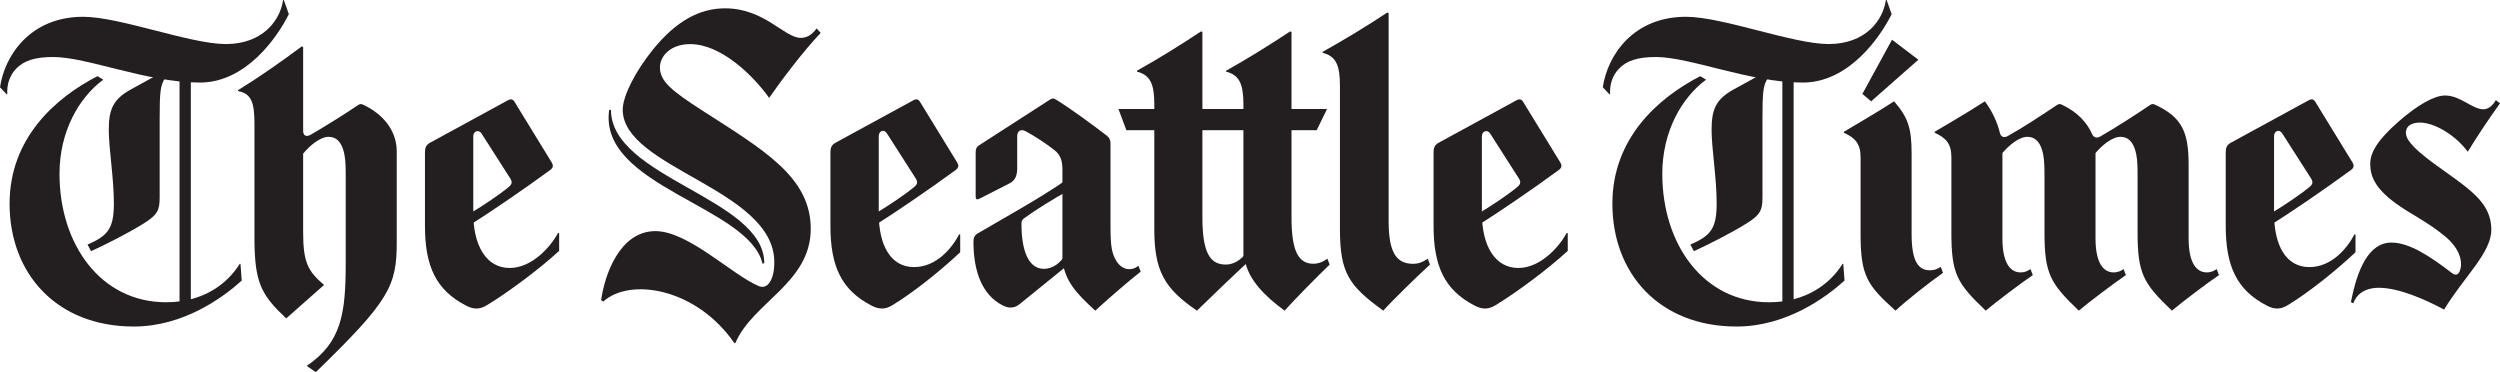
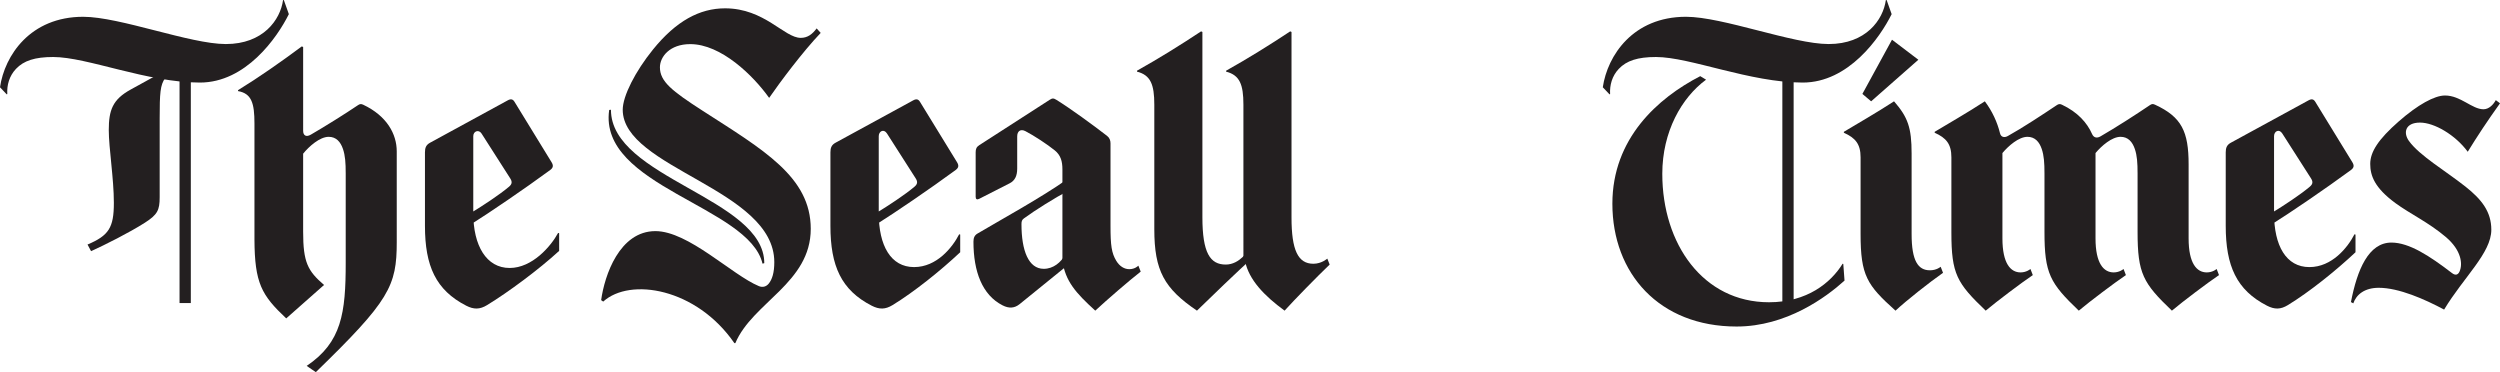
<svg xmlns="http://www.w3.org/2000/svg" xmlns:ns1="http://www.inkscape.org/namespaces/inkscape" xmlns:ns2="http://sodipodi.sourceforge.net/DTD/sodipodi-0.dtd" width="637.291" height="94.867" id="svg8627" ns1:version="0.48.5 r10040" ns2:docname="New document 7">
  <defs id="defs3" />
  <g ns1:label="Layer 1" ns1:groupmode="layer" id="layer1" transform="translate(-15.64,-336.357)">
    <path ns1:connector-curvature="0" id="path346" style="fill:#231f20;fill-opacity:1;fill-rule:evenodd;stroke:none" d="m 627.135,367.291 c 4.845,-4.244 9.105,-6.59 11.773,-6.59 3.979,0 6.909,3.511 9.8,3.511 1.425,0 2.534,-1.201 3.154,-2.329 l 1.07,0.809 c -3.275,4.565 -5.969,8.67 -8.223,12.351 -3.172,-4.316 -8.543,-7.435 -12.166,-7.435 -3.765,0 -4.348,2.574 -2.817,4.695 2.704,3.74 9.369,7.641 14.401,11.623 4.112,3.254 6.591,6.383 6.591,11.001 0,5.915 -7.004,12.016 -12.035,20.35 -4.939,-2.646 -11.544,-5.556 -16.654,-5.556 -3.624,0 -5.725,1.726 -6.495,3.962 l -0.601,-0.32 c 1.595,-8.262 4.486,-15.171 10.326,-15.171 4.505,0 9.707,3.381 15.431,7.774 0.881,0.677 1.526,0.468 1.917,-0.375 0.86,-1.877 0.537,-5.409 -3.495,-8.824 -4.43,-3.756 -9.136,-5.914 -12.841,-8.636 -5.271,-3.875 -6.42,-6.947 -6.42,-9.989 0,-3.042 2.035,-6.254 7.284,-10.851" />
    <g transform="matrix(1.25,0,0,-1.25,490.393,360.3)" id="g348">
      <path ns1:connector-curvature="0" id="path350" style="fill:#231f20;fill-opacity:1;fill-rule:evenodd;stroke:none" d="M 0,0 6.038,11.055 11.415,6.969 1.785,-1.508 0,0 z" />
    </g>
    <g transform="matrix(1.25,0,0,-1.25,502.943,396.056)" id="g352">
      <path ns1:connector-curvature="0" id="path354" style="fill:#231f20;fill-opacity:1;fill-rule:evenodd;stroke:none" d="m 0,0 c 0,-5.434 1.313,-7.364 3.739,-7.364 1.384,0 2.186,0.722 2.186,0.722 l 0.481,-1.234 c -2.771,-1.935 -7.59,-5.744 -9.691,-7.718 -5.826,5.215 -7.123,7.166 -7.123,15.638 l 0,15.634 c 0,2.714 -1.066,3.962 -3.41,5.009 l 0,0.192 c 2.343,1.412 6.82,3.982 10.232,6.218 2.822,-3.244 3.585,-5.364 3.585,-10.654 L 0,0 z" />
    </g>
    <g transform="matrix(1.25,0,0,-1.25,598.861,414.128)" id="g356">
      <path ns1:connector-curvature="0" id="path358" style="fill:#231f20;fill-opacity:1;fill-rule:nonzero;stroke:none" d="m 0,0 c -1.487,-0.91 -2.707,-0.922 -4.266,-0.121 -6.187,3.176 -8.411,8.081 -8.411,16.28 l 0,14.989 c 0,0.932 0.228,1.519 1.052,1.968 l 15.83,8.636 c 0.657,0.359 1.053,0.236 1.383,-0.3 L 13.143,29.136 C 13.565,28.448 13.47,27.996 12.857,27.544 7.63,23.699 0.331,18.743 -3.035,16.639 l -0.135,2.238 c 2.163,1.308 5.738,3.65 7.645,5.273 0.581,0.493 0.699,0.967 0.242,1.682 l -5.86,9.162 c -0.652,1.021 -1.681,0.466 -1.681,-0.541 l 0,-15.71 c 0,-6.638 2.464,-10.994 7.209,-10.994 4.612,0 7.81,3.987 9.193,6.69 l 0.21,-0.059 0,-3.605 C 9.794,7.019 4.361,2.66 0,0" />
    </g>
    <g transform="matrix(1.25,0,0,-1.25,211.708,361.309)" id="g360">
      <path ns1:connector-curvature="0" id="path362" style="fill:#231f20;fill-opacity:1;fill-rule:evenodd;stroke:none" d="m 0,0 c -3.275,4.596 -9.809,10.964 -16.086,10.964 -4.206,0 -6.188,-2.598 -6.188,-4.731 0,-2.883 2.437,-4.815 8.697,-8.846 12.405,-7.991 22.063,-13.488 22.063,-24.091 0,-11.054 -11.881,-15.004 -15.38,-23.311 l -0.195,0 c -7.735,11.22 -21.253,13.453 -26.75,8.473 l -0.42,0.299 c 0.69,5.045 3.739,14.074 11.069,14.074 6.728,0 15.619,-8.936 21.087,-11.213 0.78,-0.324 1.509,-0.124 2.027,0.517 0.692,0.857 1.128,2.209 1.128,4.371 0,14.9 -30.911,19.15 -30.911,31.076 0,2.809 2.583,7.855 6.188,12.301 4.702,5.799 9.492,8.382 14.689,8.382 8.051,0 12.061,-6.023 15.425,-6.023 1.411,0 2.367,0.751 3.244,1.929 l 0.827,-0.916 C 6.788,9.342 2.132,3.094 0,0" />
    </g>
    <g transform="matrix(1.25,0,0,-1.25,210.469,403.439)" id="g364">
      <path ns1:connector-curvature="0" id="path366" style="fill:#231f20;fill-opacity:1;fill-rule:evenodd;stroke:none" d="m 0,0 c 0,13.247 -31.271,17.378 -31.271,31.286 l -0.36,-0.046 C -33.862,15.649 -3.118,11.643 -0.36,-0.104 L 0,0 z" />
    </g>
    <g transform="matrix(1.25,0,0,-1.25,344.868,391.794)" id="g368">
      <path ns1:connector-curvature="0" id="path370" style="fill:#231f20;fill-opacity:1;fill-rule:evenodd;stroke:none" d="m 0,0 c 0,-6.639 1.308,-9.438 4.461,-9.438 1.682,0 2.839,1.05 2.839,1.05 l 0.479,-1.216 c -2.648,-2.541 -7.228,-7.214 -9.191,-9.399 -4.176,3.052 -7.275,6.309 -8.051,10.061 l -0.344,0.901 -10e-4,31.048 c 0,4.096 -0.745,6.02 -3.529,6.732 l 0,0.192 c 4.358,2.438 8.951,5.287 13.066,8.02 L 0,37.831 0,0 z" />
    </g>
    <g transform="matrix(1.25,0,0,-1.25,322.151,391.72)" id="g372">
      <path ns1:connector-curvature="0" id="path374" style="fill:#231f20;fill-opacity:1;fill-rule:evenodd;stroke:none" d="m 0,0 c 0,-7.301 1.578,-9.663 4.762,-9.663 2.914,0 4.64,3.003 4.64,3.003 l 0.692,-1.74 c -2.534,-2.294 -9.059,-8.536 -11.205,-10.663 -6.656,4.514 -8.696,8.132 -8.697,16.603 l 0,25.407 c 0,4.096 -0.744,6.02 -3.529,6.732 l 0,0.193 c 4.358,2.437 8.951,5.287 13.067,8.02 L 0,37.772 0,0 z" />
    </g>
    <g transform="matrix(1.25,0,0,-1.25,351.29,369.55)" id="g376">
-       <path ns1:connector-curvature="0" id="path378" style="fill:#231f20;fill-opacity:1;fill-rule:evenodd;stroke:none" d="m 0,0 2.103,4.326 -42.537,0 L -38.811,0 0,0 z" />
-     </g>
+       </g>
    <g transform="matrix(1.25,0,0,-1.25,391.592,414.279)" id="g380">
-       <path ns1:connector-curvature="0" id="path382" style="fill:#231f20;fill-opacity:1;fill-rule:nonzero;stroke:none" d="m 0,0 c -6.189,3.176 -8.411,8.081 -8.411,16.279 l 0,14.991 c 0,0.931 0.226,1.518 1.053,1.967 l 15.83,8.636 c 0.655,0.358 1.051,0.236 1.38,-0.3 L 17.407,29.257 C 17.829,28.569 17.736,28.116 17.121,27.665 11.895,23.82 4.596,18.864 1.232,16.76 l -0.136,2.238 c 2.163,1.308 5.738,3.65 7.644,5.272 0.581,0.494 0.699,0.968 0.241,1.683 l -5.857,9.162 c -0.57,0.89 -1.682,0.466 -1.682,-0.541 l 0,-15.71 c 0,-6.638 2.673,-11.175 7.419,-11.175 4.612,0 8.411,4.416 9.884,7.149 l 0.21,-0.06 0,-3.604 C 14.848,7.401 8.625,2.781 4.265,0.121 2.777,-0.789 1.558,-0.801 0,0" />
-     </g>
+       </g>
    <g transform="matrix(1.25,0,0,-1.25,369.624,392.716)" id="g384">
-       <path ns1:connector-curvature="0" id="path386" style="fill:#231f20;fill-opacity:1;fill-rule:evenodd;stroke:none" d="m 0,0 c 0,-6.658 1.714,-8.716 5.049,-8.716 1.68,0 2.912,1.066 2.912,1.066 l 0.48,-1.216 c -2.598,-2.367 -7.578,-7.215 -9.54,-9.4 -6.94,5.039 -8.829,7.622 -8.829,16.602 l 0,29.253 c 0,4.096 -0.743,6.02 -3.527,6.732 l 0,0.193 c 4.356,2.437 9.07,5.286 13.185,8.02 L 0,42.414 0,0 z" />
-     </g>
+       </g>
    <g transform="matrix(1.25,0,0,-1.25,287.609,382.097)" id="g388">
      <path ns1:connector-curvature="0" id="path390" style="fill:#231f20;fill-opacity:1;fill-rule:evenodd;stroke:none" d="m 0,0 c -4.968,-3.557 -14.055,-8.558 -18.23,-11.036 -0.609,-0.361 -0.826,-0.872 -0.826,-1.667 0,-6.086 1.791,-10.867 5.938,-12.976 1.297,-0.66 2.418,-0.612 3.489,0.258 l 9.898,8.027 -0.611,2.023 c -0.89,-1.532 -2.396,-2.858 -4.379,-2.858 -3.11,0 -4.542,3.725 -4.542,9.106 0,0.571 0.084,0.871 0.495,1.175 2.155,1.591 6.475,4.291 8.907,5.562 L 0,0 z" />
    </g>
    <g transform="matrix(1.25,0,0,-1.25,298.728,393.957)" id="g392">
      <path ns1:connector-curvature="0" id="path394" style="fill:#231f20;fill-opacity:1;fill-rule:evenodd;stroke:none" d="m 0,0 c 0,-3.953 0.209,-5.53 1.189,-7.133 0.675,-1.105 1.648,-1.682 2.636,-1.682 1.203,0 1.852,0.72 1.852,0.72 l 0.481,-1.216 c -2.268,-1.758 -7.044,-5.888 -9.268,-7.962 -4.013,3.643 -6.097,6.024 -6.699,10.155 l 0,18.643 c 0,1.667 -0.352,2.904 -1.546,3.875 -1.493,1.214 -4.288,3.056 -6.008,3.936 -0.99,0.505 -1.667,-10e-4 -1.667,-1.075 l 0,-6.571 c 0,-1.487 -0.474,-2.449 -1.532,-2.989 L -26.81,5.517 c -0.438,-0.222 -0.691,-0.046 -0.691,0.435 l 0,9.072 c 0,0.676 0.172,1.089 0.721,1.442 l 14.359,9.252 c 0.561,0.362 0.801,0.363 1.388,0 C -8.188,23.963 -3.5,20.536 -0.707,18.373 -0.183,17.969 0,17.427 0,16.841 L 0,0 z" />
    </g>
    <g transform="matrix(1.25,0,0,-1.25,243.174,414.128)" id="g396">
      <path ns1:connector-curvature="0" id="path398" style="fill:#231f20;fill-opacity:1;fill-rule:nonzero;stroke:none" d="m 0,0 c -1.489,-0.91 -2.707,-0.922 -4.266,-0.121 -6.188,3.176 -8.41,8.081 -8.41,16.279 l 0,14.99 c 0,0.932 0.226,1.519 1.051,1.968 l 15.831,8.636 c 0.657,0.358 1.052,0.236 1.381,-0.3 L 13.142,29.136 C 13.564,28.448 13.47,27.995 12.857,27.544 7.63,23.699 0.331,18.743 -3.034,16.639 l -0.135,2.238 c 2.163,1.308 5.738,3.65 7.645,5.272 0.58,0.494 0.697,0.968 0.24,1.683 l -5.858,9.162 c -0.652,1.021 -1.681,0.466 -1.681,-0.541 l 0,-15.71 c 0,-6.638 2.463,-10.994 7.209,-10.994 4.611,0 7.81,3.987 9.192,6.69 l 0.211,-0.059 0,-3.605 C 9.793,7.019 4.361,2.66 0,0" />
    </g>
    <g transform="matrix(1.25,0,0,-1.25,134.482,414.279)" id="g400">
      <path ns1:connector-curvature="0" id="path402" style="fill:#231f20;fill-opacity:1;fill-rule:nonzero;stroke:none" d="m 0,0 c -6.188,3.176 -8.411,8.081 -8.411,16.28 l 0,14.99 c 0,0.931 0.227,1.518 1.052,1.967 l 15.83,8.636 c 0.657,0.358 1.054,0.236 1.382,-0.3 L 17.408,29.257 C 17.831,28.569 17.737,28.116 17.123,27.665 11.896,23.82 4.597,18.864 1.232,16.76 l -0.135,2.238 c 2.162,1.308 5.737,3.65 7.645,5.272 0.581,0.494 0.697,0.968 0.24,1.683 l -5.858,9.162 c -0.57,0.89 -1.682,0.466 -1.682,-0.541 l 0,-15.71 c 0,-6.638 2.674,-11.175 7.42,-11.175 4.611,0 8.411,4.416 9.883,7.149 l 0.21,-0.06 0,-3.604 C 14.848,7.401 8.627,2.781 4.267,0.121 2.778,-0.789 1.558,-0.801 0,0" />
    </g>
    <g transform="matrix(1.25,0,0,-1.25,92.916,395.416)" id="g404">
      <path ns1:connector-curvature="0" id="path406" style="fill:#231f20;fill-opacity:1;fill-rule:nonzero;stroke:none" d="m 0,0 c 0,-6.249 0.93,-8.001 4.266,-10.865 l -7.715,-6.818 c -5.037,4.733 -6.438,7.184 -6.479,16.111 l 0,23.639 c 0,4.095 -0.565,6.114 -3.349,6.603 l 0,0.192 c 4.176,2.554 8.891,5.86 13.006,8.923 L 0,37.663 0.001,20.574 c 0,-0.921 0.573,-1.363 1.564,-0.788 2.842,1.647 6.941,4.203 9.625,6.018 0.363,0.246 0.626,0.291 1.051,0.091 4.837,-2.284 6.848,-5.979 6.848,-9.523 L 19.09,-2.122 c 0,-8.952 -1.457,-11.926 -16.507,-26.525 l -1.862,1.277 c 7.149,4.807 7.96,10.812 7.96,21.028 l 0,18.208 c 0,2.191 -0.105,3.649 -0.556,4.987 C 7.633,18.312 6.744,19.345 5.212,19.345 3.396,19.345 1.211,17.402 0,15.909 L 0,0 z" />
    </g>
    <g transform="matrix(1.25,0,0,-1.25,17.499,360.341)" id="g408">
      <path ns1:connector-curvature="0" id="path410" style="fill:#231f20;fill-opacity:1;fill-rule:evenodd;stroke:none" d="m 0,0 c -0.105,1.825 0.4,3.694 1.773,5.144 1.576,1.668 3.845,2.418 7.584,2.418 6.941,0 19.18,-5.212 29.919,-5.212 9.353,0 15.741,9.117 18.143,13.954 l -1.027,2.883 -0.159,-0.03 c -0.553,-4.007 -4.04,-8.952 -11.669,-8.952 -7.271,0 -21.607,5.56 -29.084,5.56 C 4.672,15.765 -0.541,7.862 -1.487,1.389 L -0.12,-0.053 0,0 z" />
    </g>
    <path ns1:connector-curvature="0" id="path412" style="fill:#231f20;fill-opacity:1;fill-rule:evenodd;stroke:none" d="m 61.408,355.227 2.875,0 0,58.385 -2.875,0 0,-58.385 z" />
    <g transform="matrix(1.25,0,0,-1.25,40.479,355.77)" id="g414">
-       <path ns1:connector-curvature="0" id="path416" style="fill:#231f20;fill-opacity:1;fill-rule:evenodd;stroke:none" d="m 0,0 1.187,-0.721 c -4.987,-3.665 -8.925,-10.601 -8.925,-19.192 0,-14.331 8.341,-26.197 21.765,-26.197 7.752,0 12.605,3.961 15.009,7.859 l 0.136,-0.043 0.251,-3.4 c -3.764,-3.403 -11.848,-9.366 -22.008,-9.366 -15.766,0 -25.333,10.811 -25.333,25.049 0,13.279 9.235,21.533 17.918,26.011" />
-     </g>
+       </g>
    <g transform="matrix(1.25,0,0,-1.25,56.381,355.093)" id="g418">
      <path ns1:connector-curvature="0" id="path420" style="fill:#231f20;fill-opacity:1;fill-rule:evenodd;stroke:none" d="m 0,0 -5.948,-3.275 c -3.671,-2.02 -4.461,-4.175 -4.461,-8.261 0,-3.665 1.037,-9.882 1.037,-14.84 0,-5.082 -1.045,-6.67 -5.371,-8.503 l 0.722,-1.352 c 2.853,1.293 7.732,3.741 10.927,5.771 2.621,1.666 3.064,2.586 3.064,5.228 l 0,16.07 c 0,5.211 0.12,6.819 1.112,8.215 L 0,0 z" />
    </g>
    <g transform="matrix(1.25,0,0,-1.25,549.822,397.128)" id="g422">
      <path ns1:connector-curvature="0" id="path424" style="fill:#231f20;fill-opacity:1;fill-rule:evenodd;stroke:none" d="m 0,0 c -0.001,-5.129 1.67,-6.937 3.707,-6.937 1.226,0 2.009,0.698 2.009,0.698 l 0.48,-1.247 c -2.292,-1.54 -7.335,-5.343 -9.606,-7.251 -5.874,5.608 -6.999,7.58 -6.999,16.051 l 0,11.921 c 0,2.191 -0.105,3.65 -0.554,4.987 -0.494,1.46 -1.385,2.493 -2.916,2.493 -1.765,0 -3.876,-1.835 -5.106,-3.309 l 0,-17.406 c 0,-5.131 1.67,-6.937 3.707,-6.937 1.226,0 2.009,0.698 2.009,0.698 l 0.481,-1.247 c -2.293,-1.54 -7.335,-5.343 -9.607,-7.251 -5.874,5.608 -6.998,7.472 -6.998,15.944 l 0,15.328 c 0,2.714 -1.064,3.963 -3.408,5.009 l 0,0.193 c 2.342,1.411 6.819,3.982 10.229,6.218 1.517,-2.02 2.545,-4.27 3.099,-6.531 0.192,-0.785 0.886,-0.936 1.577,-0.554 3.011,1.664 7.151,4.402 9.997,6.303 0.364,0.244 0.626,0.292 1.049,0.091 3.223,-1.521 5.148,-3.701 6.148,-5.981 0.339,-0.773 0.993,-0.895 1.715,-0.479 3.109,1.796 7.205,4.424 10.071,6.369 0.377,0.255 0.601,0.299 1.052,0.091 5.438,-2.509 6.849,-5.478 6.849,-12.196 L 18.985,0 c 0,-5.128 1.669,-6.937 3.705,-6.937 1.227,0 2.012,0.698 2.012,0.698 l 0.48,-1.247 c -2.294,-1.54 -7.337,-5.343 -9.607,-7.251 -5.876,5.608 -6.999,7.58 -6.999,16.051 l 0,11.921 c 0,2.191 -0.104,3.65 -0.555,4.987 -0.492,1.46 -1.382,2.493 -2.915,2.493 C 3.343,20.715 1.23,18.88 0,17.406 L 0,0 z" />
    </g>
    <g transform="matrix(1.25,0,0,-1.25,426.082,360.341)" id="g426">
      <path ns1:connector-curvature="0" id="path428" style="fill:#231f20;fill-opacity:1;fill-rule:evenodd;stroke:none" d="m 0,0 c -0.105,1.825 0.398,3.694 1.771,5.144 1.579,1.668 3.845,2.418 7.585,2.418 6.94,0 19.178,-5.212 29.918,-5.212 9.353,0 15.742,9.117 18.144,13.954 l -1.027,2.883 -0.159,-0.03 C 55.678,15.15 52.19,10.205 44.563,10.205 c -7.272,0 -21.607,5.56 -29.085,5.56 C 4.671,15.765 -0.541,7.862 -1.49,1.389 L -0.12,-0.053 0,0 z" />
    </g>
    <path ns1:connector-curvature="0" id="path430" style="fill:#231f20;fill-opacity:1;fill-rule:evenodd;stroke:none" d="m 469.991,355.227 2.874,0 0,58.385 -2.874,0 0,-58.385 z" />
    <g transform="matrix(1.25,0,0,-1.25,449.06,355.77)" id="g432">
      <path ns1:connector-curvature="0" id="path434" style="fill:#231f20;fill-opacity:1;fill-rule:evenodd;stroke:none" d="m 0,0 1.187,-0.721 c -4.988,-3.665 -8.925,-10.601 -8.925,-19.192 0,-14.331 8.341,-26.197 21.765,-26.197 7.751,0 12.605,3.961 15.009,7.859 l 0.136,-0.043 0.252,-3.4 c -3.764,-3.403 -11.85,-9.366 -22.01,-9.366 -15.765,0 -25.332,10.811 -25.332,25.049 0,13.279 9.234,21.533 17.918,26.011" />
    </g>
    <g transform="matrix(1.25,0,0,-1.25,464.961,355.093)" id="g436">
-       <path ns1:connector-curvature="0" id="path438" style="fill:#231f20;fill-opacity:1;fill-rule:evenodd;stroke:none" d="m 0,0 -5.948,-3.275 c -3.67,-2.02 -4.46,-4.175 -4.46,-8.261 0,-3.665 1.036,-9.882 1.036,-14.84 0,-5.082 -1.045,-6.67 -5.37,-8.503 l 0.722,-1.352 c 2.853,1.293 7.731,3.741 10.928,5.771 2.62,1.666 3.063,2.586 3.063,5.228 l 0,16.07 c 0,5.211 0.119,6.819 1.112,8.215 L 0,0 z" />
-     </g>
+       </g>
  </g>
</svg>